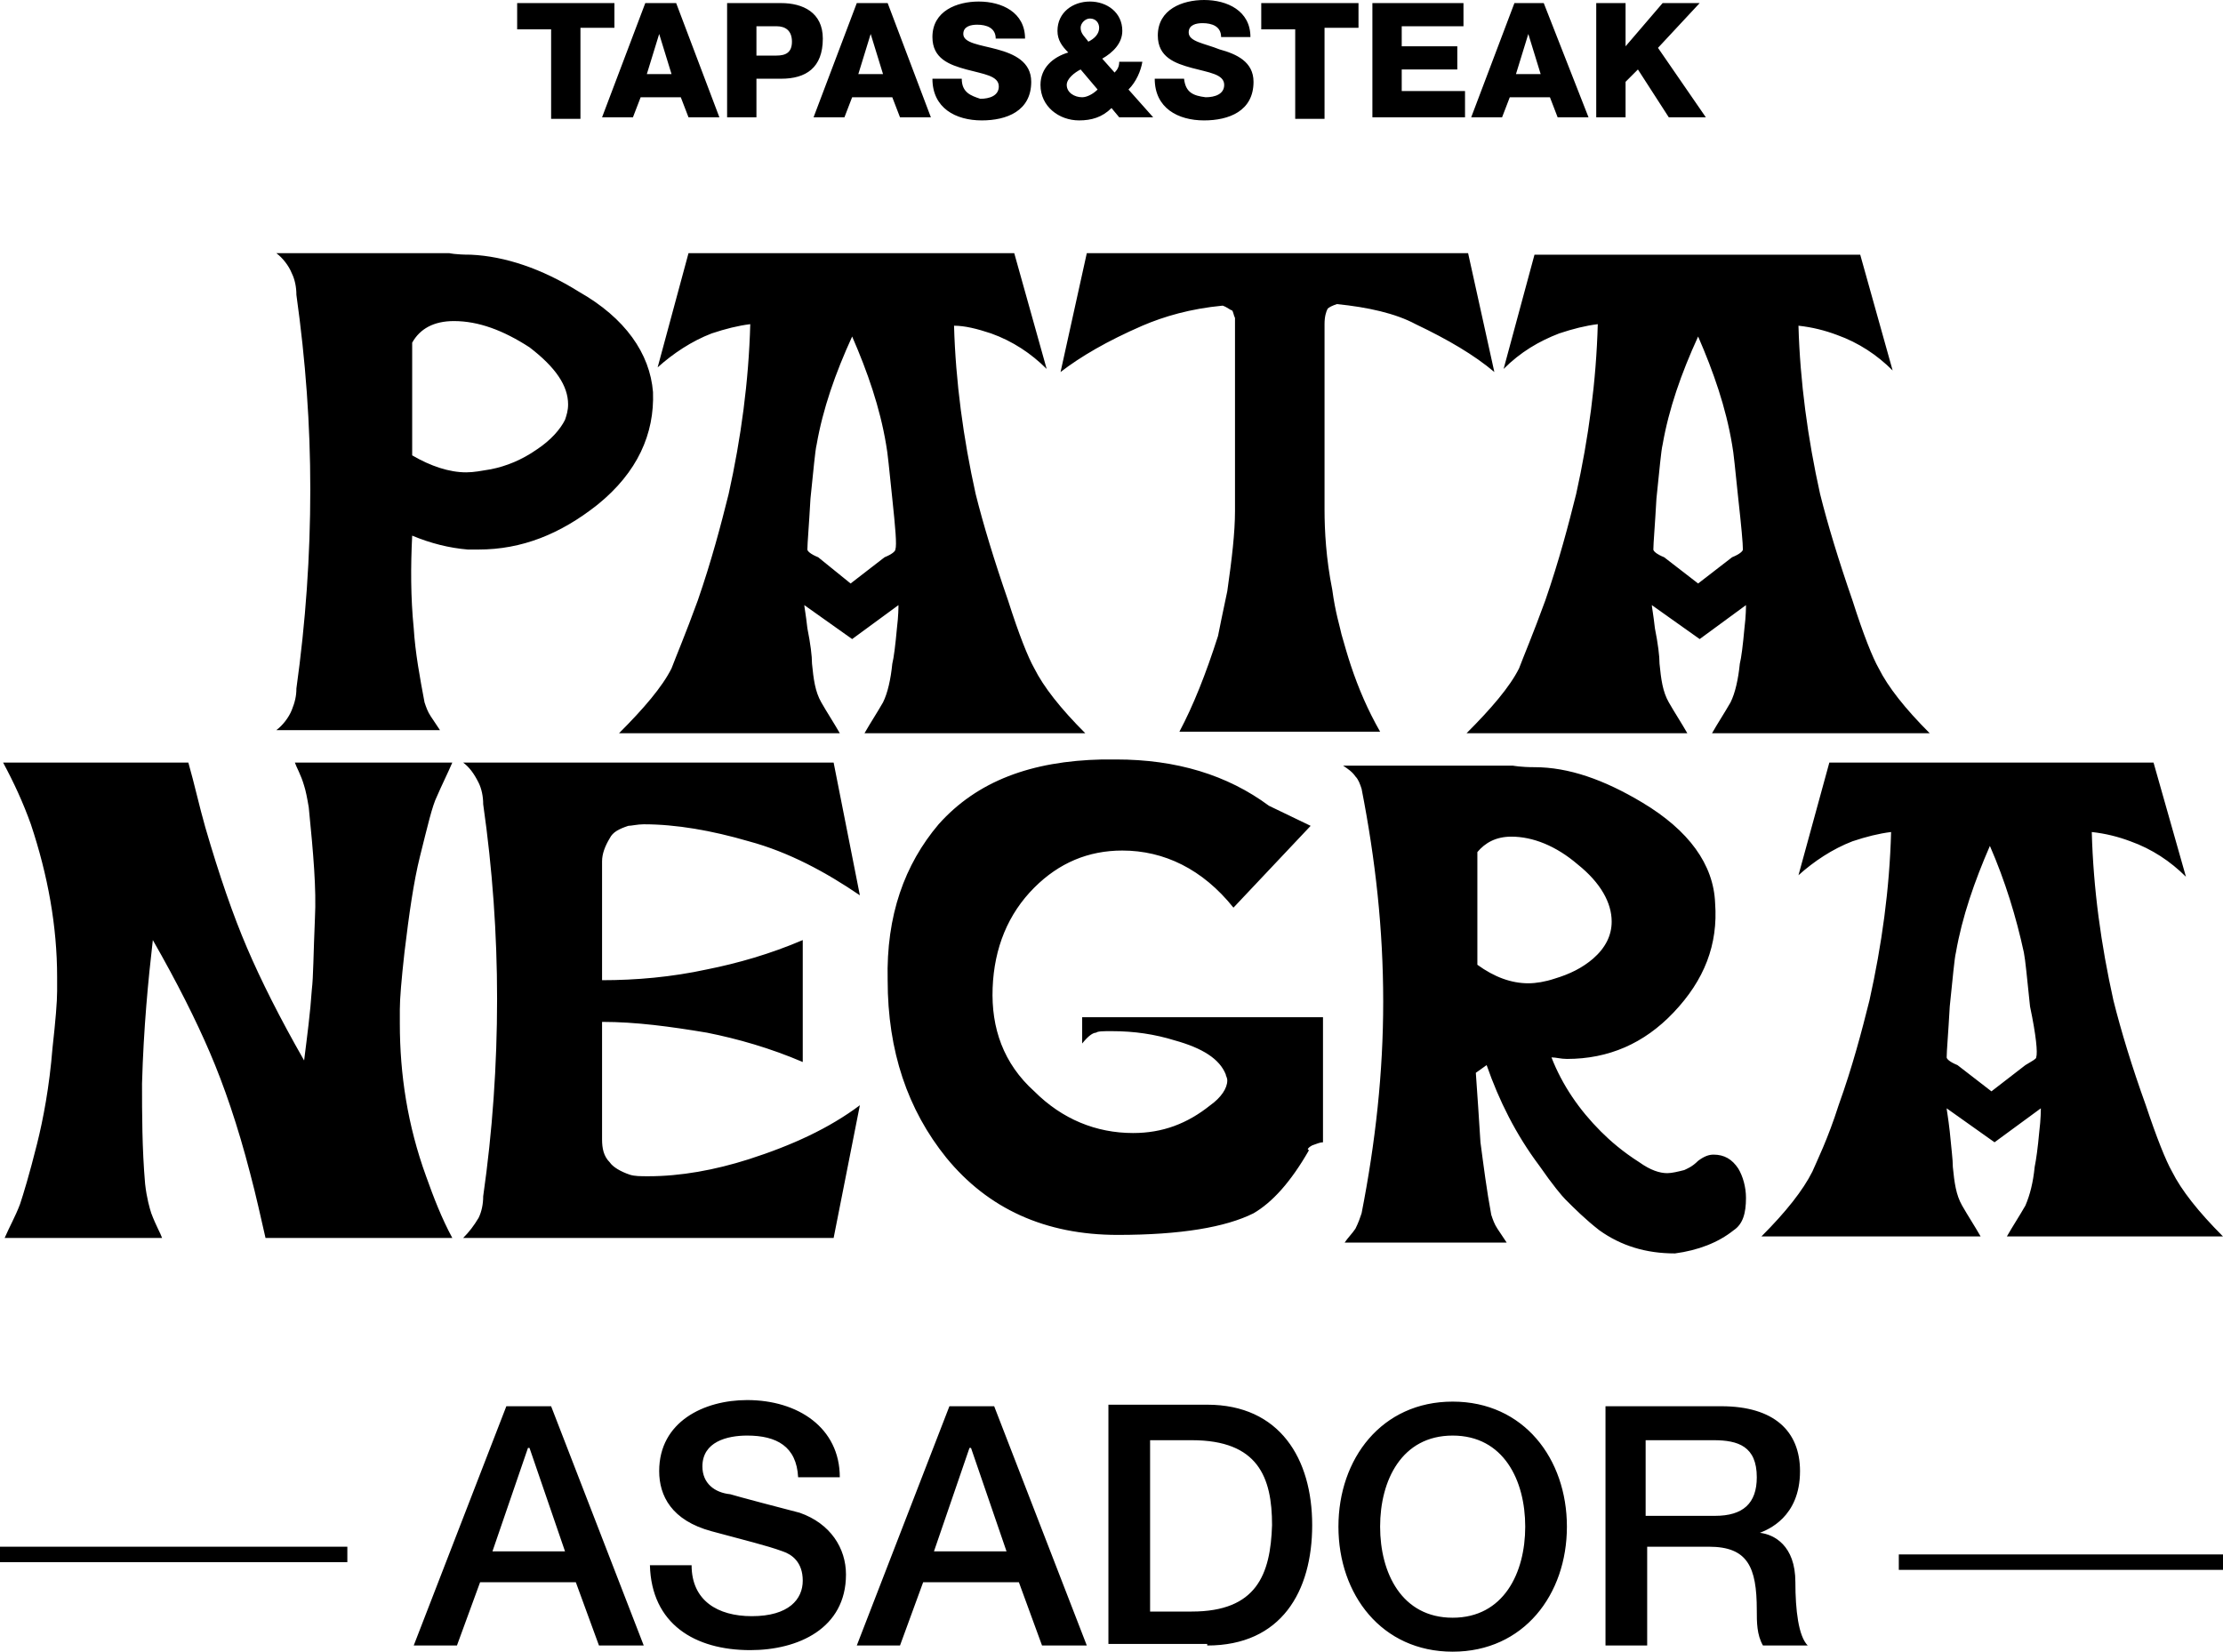
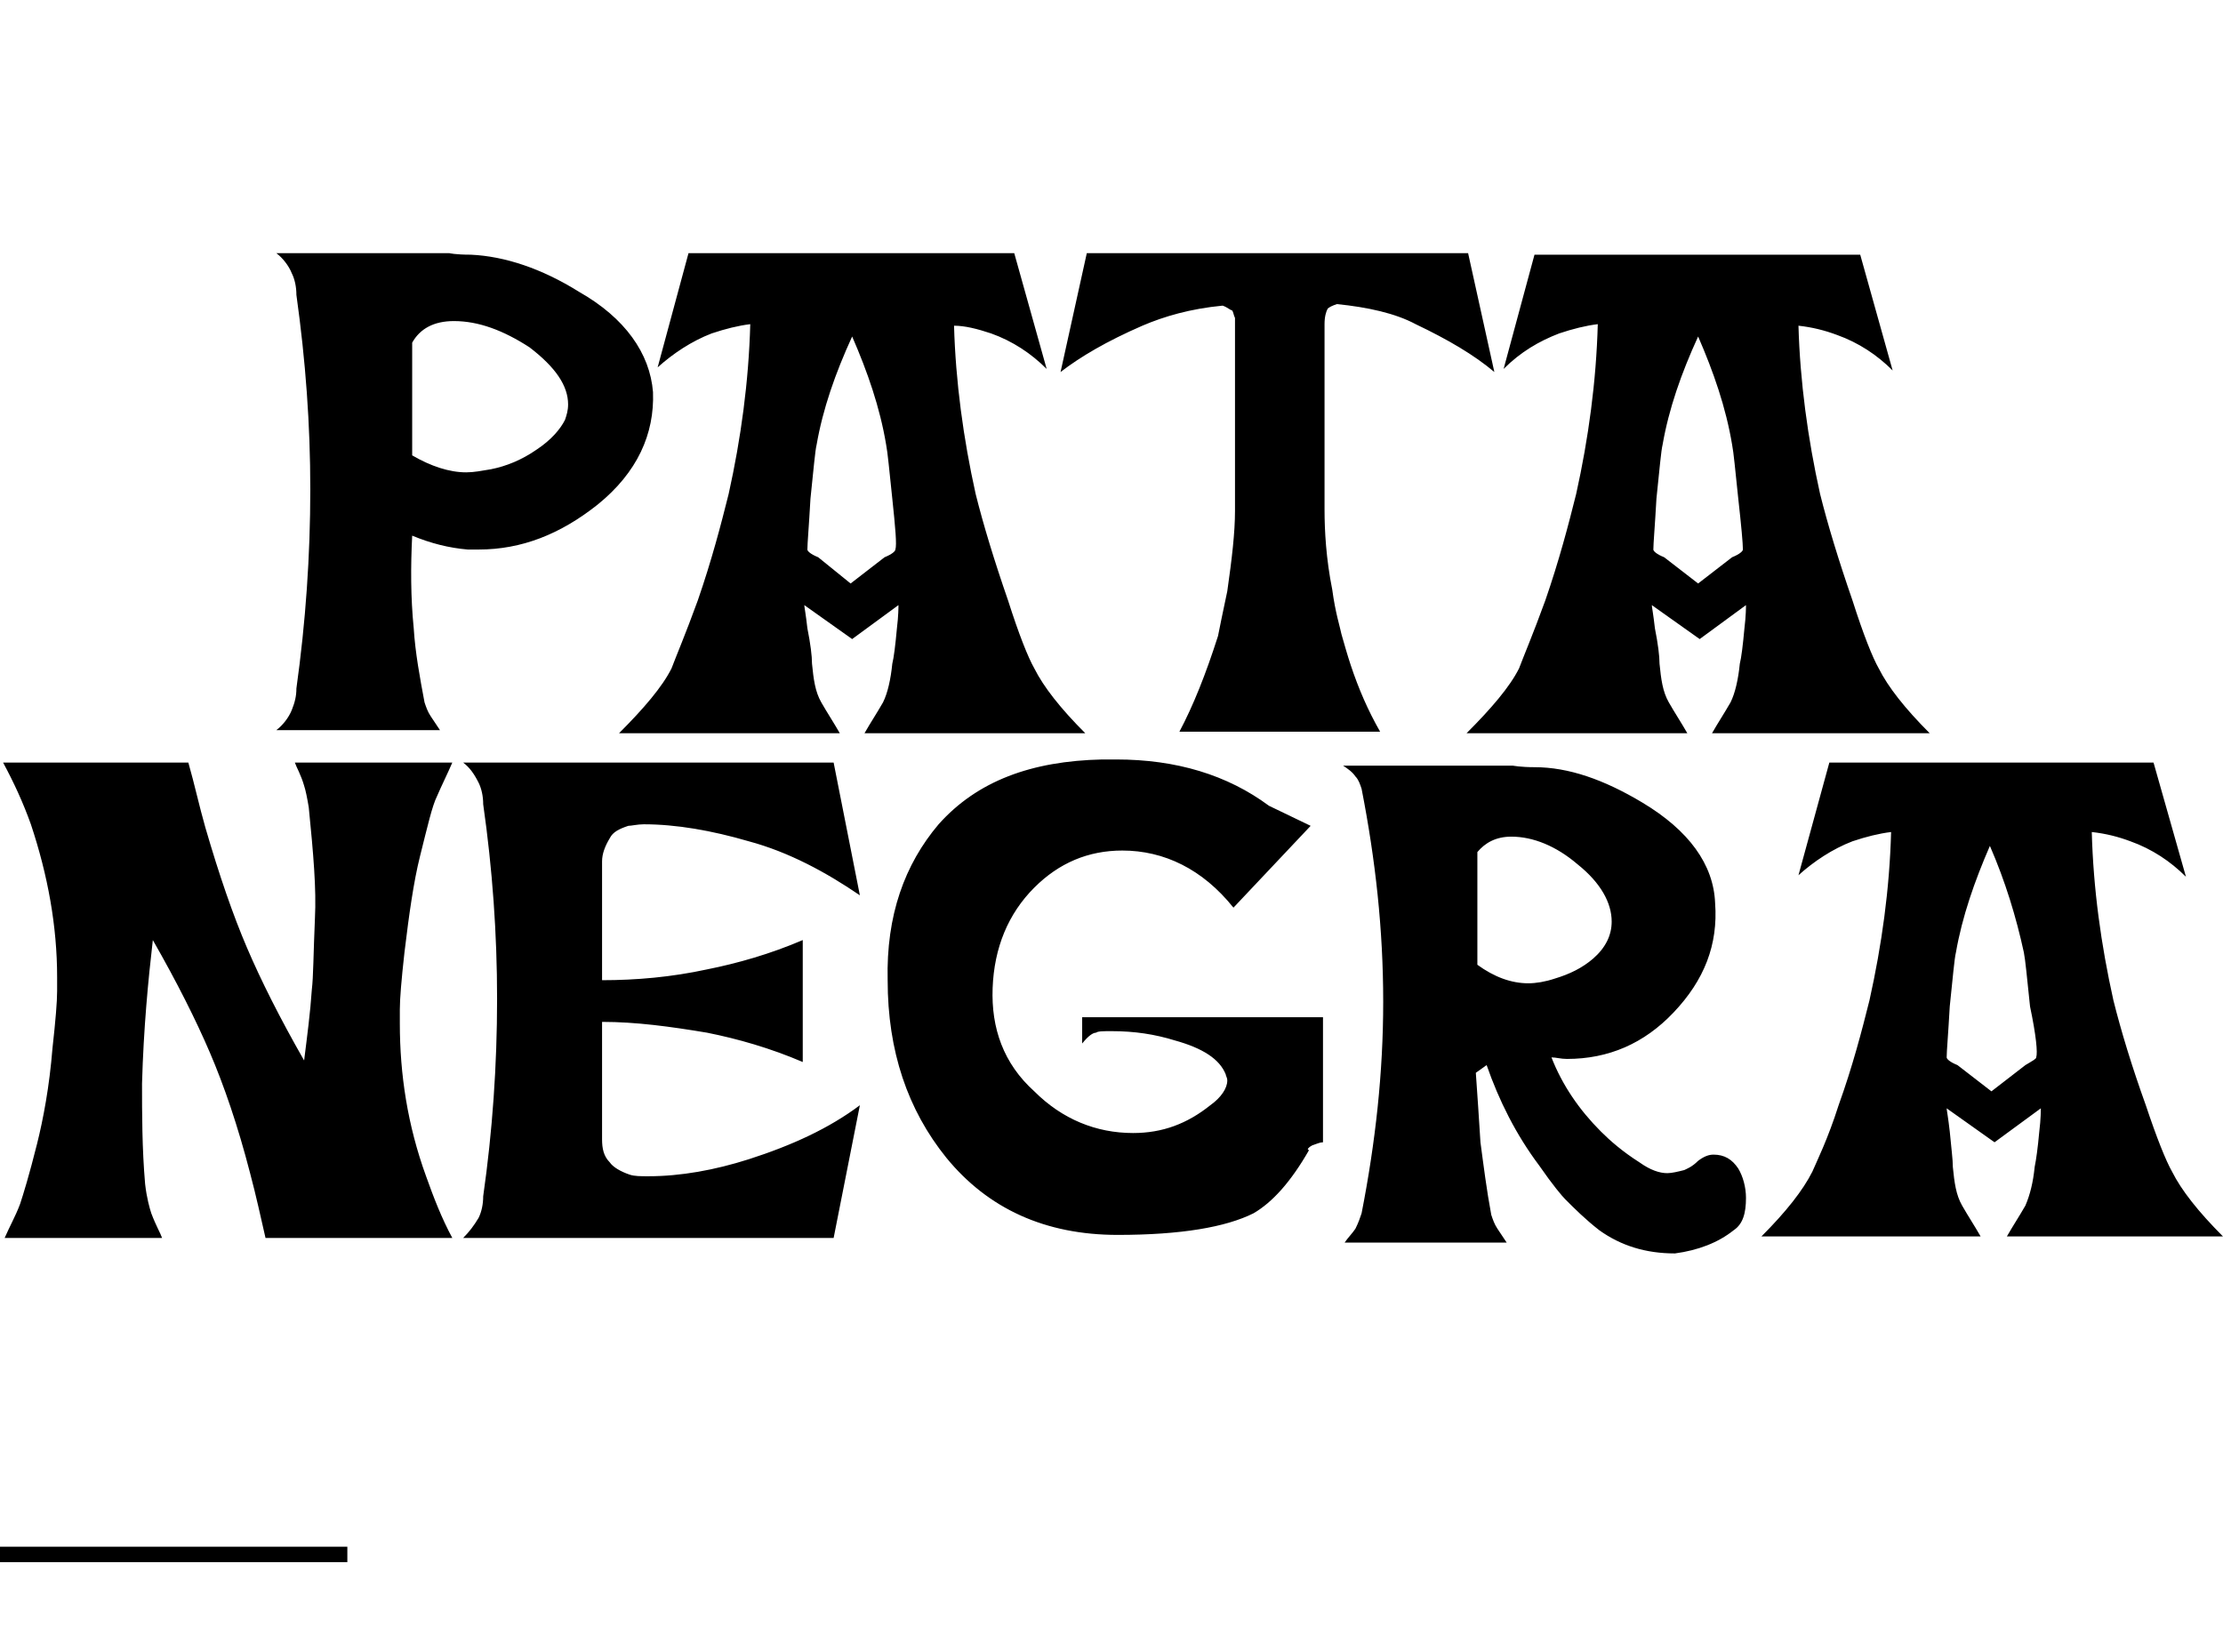
<svg xmlns="http://www.w3.org/2000/svg" version="1.1" x="0px" y="0px" viewBox="0 0 144 107" style="enable-background:new 0 0 144 107;" xml:space="preserve">
  <style type="text/css">
	.st0{display:none;}
	.st1{display:inline;fill:#231F20;}
</style>
  <g id="Layer_2" class="st0">
    <path class="st1" d="M107.1,35.6c0-0.4,0.1-1.5,0.2-3.3c0.2-1.9,0.3-3.1,0.4-3.5c0.4-2.3,1.2-4.6,2.3-7c1,2.3,1.8,4.6,2.2,7   c0.1,0.5,0.2,1.6,0.4,3.5c0.2,1.8,0.3,2.9,0.3,3.3c0,0.1-0.2,0.3-0.7,0.5l-2.2,1.7l-2.2-1.7C107.3,35.9,107.1,35.7,107.1,35.6    M101,21.6c0.9-0.3,1.7-0.5,2.5-0.6c-0.1,3.7-0.6,7.4-1.4,11c-0.5,2-1.1,4.3-2,6.9c-0.8,2.2-1.4,3.6-1.7,4.4   c-0.6,1.2-1.8,2.6-3.4,4.2h14.3c-0.4-0.7-0.8-1.3-1.2-2c-0.4-0.7-0.5-1.5-0.6-2.5c0-0.5-0.1-1.3-0.3-2.3c-0.1-0.9-0.2-1.4-0.2-1.5   l3.1,2.2l3-2.2c0,0.1,0,0.7-0.1,1.5c-0.1,1.1-0.2,1.9-0.3,2.3c-0.1,1-0.3,1.9-0.6,2.5c-0.4,0.7-0.8,1.3-1.2,2H125   c-1.6-1.6-2.7-3-3.3-4.2c-0.4-0.7-1-2.2-1.7-4.4c-0.9-2.6-1.6-4.9-2.1-6.9c-0.8-3.6-1.3-7.3-1.4-10.9c0.9,0.1,1.7,0.3,2.5,0.6   c1.4,0.5,2.6,1.3,3.6,2.3l-2.1-7.5H99.4l-2,7.4C98.5,22.8,99.7,22.1,101,21.6 M36.8,26.2c0,0.4-0.1,0.7-0.2,1   c-0.3,0.6-0.9,1.3-1.8,1.9c-1,0.7-2,1.1-3,1.3c-0.6,0.1-1.1,0.2-1.6,0.2c-1.1,0-2.3-0.4-3.5-1.1l0-7.3c0.5-0.9,1.4-1.4,2.7-1.4   c1.6,0,3.2,0.6,4.9,1.7C36,23.8,36.8,25,36.8,26.2 M42.3,25.4c-0.2-2.5-1.8-4.8-4.8-6.5c-2.4-1.5-4.8-2.3-7-2.4   c-1,0-1.4-0.1-1.4-0.1H17.9c0.4,0.3,0.8,0.8,1,1.3c0.2,0.4,0.3,0.9,0.3,1.4c0.6,4.3,0.9,8.4,0.9,12.6c0,4.3-0.3,8.6-0.9,12.9   c0,0.5-0.1,0.9-0.3,1.4c-0.2,0.5-0.6,1-1,1.3h10.6c-0.2-0.3-0.4-0.6-0.6-0.9c-0.2-0.3-0.3-0.6-0.4-0.9c-0.3-1.6-0.6-3.2-0.7-4.8   c-0.2-2-0.2-4-0.1-6c1.2,0.5,2.4,0.8,3.6,0.9H31c2.8,0,5.3-1,7.7-2.9C41.3,30.6,42.4,28.1,42.3,25.4 M58,35.6   c0,0.1-0.2,0.3-0.7,0.5l-2.2,1.7L53,36.1c-0.5-0.2-0.7-0.4-0.7-0.5c0-0.4,0.1-1.5,0.2-3.3c0.2-1.9,0.3-3.1,0.4-3.5   c0.4-2.3,1.2-4.6,2.3-7c1,2.3,1.8,4.6,2.2,7c0.1,0.5,0.2,1.6,0.4,3.5C58,34.2,58.1,35.3,58,35.6 M64.2,21.6   c1.4,0.5,2.6,1.3,3.6,2.3l-2.1-7.5H44.6l-2,7.4c1-0.9,2.2-1.7,3.5-2.2c0.9-0.3,1.7-0.5,2.5-0.6c-0.1,3.7-0.6,7.4-1.4,11   c-0.5,2-1.1,4.3-2,6.9c-0.8,2.2-1.4,3.6-1.7,4.4c-0.6,1.2-1.8,2.6-3.4,4.2h14.3c-0.4-0.7-0.8-1.3-1.2-2c-0.4-0.7-0.5-1.5-0.6-2.5   c0-0.5-0.1-1.3-0.3-2.3c-0.1-0.9-0.2-1.4-0.2-1.5l3.1,2.2l3-2.2c0,0.1,0,0.7-0.1,1.5c-0.1,1.1-0.2,1.9-0.3,2.3   c-0.1,1-0.3,1.9-0.6,2.5c-0.4,0.7-0.8,1.3-1.2,2h14.3c-1.6-1.6-2.7-3-3.3-4.2c-0.4-0.7-1-2.2-1.7-4.4c-0.9-2.6-1.6-4.9-2.1-6.9   c-0.8-3.6-1.3-7.3-1.4-10.9C62.5,21.1,63.3,21.3,64.2,21.6 M96.8,24.1l-1.7-7.7H70.4l-1.7,7.7c1.3-1,3-2,5.3-3   c1.4-0.6,3.1-1.1,5.2-1.3c0.3,0.1,0.5,0.3,0.6,0.3c0.1,0.1,0.1,0.3,0.2,0.5c0,0.2,0,0.4,0,0.5v12c0,1.4-0.2,3.1-0.5,5.2   c-0.3,1.4-0.5,2.4-0.6,2.9c-0.8,2.5-1.6,4.5-2.5,6.2h13c-0.8-1.4-1.4-2.8-1.9-4.3c-0.2-0.6-0.4-1.3-0.6-2c-0.1-0.5-0.4-1.4-0.6-2.9   c-0.4-2-0.5-3.8-0.5-5.2v-12c0-0.5,0.1-0.8,0.2-1c0.1-0.1,0.3-0.2,0.6-0.3c2,0.2,3.8,0.6,5.1,1.3C93.8,22,95.5,23,96.8,24.1" />
-     <path class="st1" d="M30,80.2h24l1.7-8.6c-2,1.5-4.4,2.6-7.2,3.5c-2.2,0.7-4.4,1.1-6.5,1.1c-0.5,0-0.9,0-1.2-0.1   c-0.6-0.2-1.1-0.5-1.3-0.8c-0.4-0.4-0.5-0.9-0.5-1.5v-7.6c2.2,0,4.4,0.3,6.8,0.7c2,0.4,4.1,1,6.2,1.9v-7.9   c-2.1,0.9-4.2,1.5-6.2,1.9c-2.3,0.5-4.6,0.7-6.8,0.7v-7.7c0-0.5,0.2-1,0.5-1.5c0.2-0.4,0.6-0.6,1.2-0.8c0.2,0,0.6-0.1,1-0.1   c2.1,0,4.4,0.4,6.8,1.1c2.6,0.7,5,2,7.2,3.5L54,49.4H30c0.4,0.3,0.7,0.7,1,1.3c0.2,0.4,0.3,0.9,0.3,1.4c0.6,4.2,0.9,8.4,0.9,12.6   c0,4.3-0.3,8.6-0.9,12.8c0,0.5-0.1,1-0.3,1.4C30.7,79.4,30.4,79.8,30,80.2 M2,53.4c1.1,3.3,1.7,6.6,1.7,9.9c0,0.3,0,0.6,0,0.9   c0,0.7-0.1,1.9-0.3,3.7c-0.2,2.5-0.6,4.6-1,6.2c-0.5,2-0.9,3.3-1.1,3.9c-0.3,0.8-0.7,1.5-1,2.2h10.2c-0.1-0.3-0.4-0.8-0.7-1.6   c-0.1-0.3-0.3-1-0.4-1.9c-0.2-2.3-0.2-4.6-0.2-6.5c0.1-3.6,0.4-6.7,0.7-9.3c1.6,2.8,2.8,5.2,3.7,7.3c0.9,2.1,1.8,4.7,2.6,7.8   c0.4,1.5,0.7,2.9,1,4.2l12.1,0c-0.7-1.3-1.2-2.6-1.7-4c-1.2-3.3-1.7-6.6-1.7-9.9v-0.9c0-0.7,0.1-1.9,0.3-3.7c0.3-2.5,0.6-4.6,1-6.2   c0.5-2,0.8-3.3,1.1-3.9c0.3-0.7,0.7-1.5,1-2.2H19.1c0.1,0.3,0.4,0.8,0.6,1.5c0.1,0.3,0.2,0.8,0.3,1.4c0.3,3,0.5,5.3,0.4,7.2   c-0.1,2.3-0.1,3.8-0.2,4.6c-0.1,1.5-0.3,3-0.5,4.6c-1.6-2.8-2.8-5.2-3.7-7.3c-0.9-2.1-1.8-4.7-2.7-7.8c-0.4-1.4-0.7-2.8-1.1-4.2   h-12C0.9,50.7,1.5,52,2,53.4 M85,74.2c0.3-0.1,0.5-0.2,0.7-0.2v-8.1H70.1v1.7c0.4-0.5,0.7-0.7,0.9-0.7c0.1-0.1,0.5-0.1,1-0.1   c1.5,0,2.8,0.2,4.1,0.6c1.8,0.5,2.9,1.2,3.3,2.2c0,0.1,0.1,0.2,0.1,0.4c0,0.5-0.4,1.1-1.1,1.6c-1.5,1.2-3.1,1.8-5,1.8   c-2.4,0-4.6-0.9-6.4-2.7c-2-1.8-2.8-4.1-2.7-6.7c0.1-2.6,1-4.8,2.7-6.5c1.6-1.6,3.5-2.4,5.7-2.4c2.7,0,5.2,1.2,7.2,3.7l5-5.3   l-2.7-1.3c-2.7-2-6-3-9.9-3h-0.6h-0.3c-4.6,0.1-8.1,1.4-10.6,4.2c-2.2,2.6-3.4,5.9-3.3,10.1c0,4.6,1.3,8.4,3.8,11.5   c2.7,3.3,6.4,5,11.1,5c4.1,0,7-0.5,8.8-1.4c1.2-0.7,2.4-2,3.6-4.1C84.6,74.5,84.8,74.3,85,74.2 M99,63.7c-1.1,0-2.2-0.4-3.3-1.2   l0-7.3c0.5-0.6,1.2-1,2.2-1c1.4,0,2.9,0.6,4.3,1.8c1.5,1.2,2.2,2.5,2.2,3.7c0,0.9-0.4,1.7-1.2,2.4c-0.7,0.6-1.5,1-2.5,1.3   C100.1,63.6,99.5,63.7,99,63.7 M112.3,79.7c0.6-0.4,0.8-1.1,0.8-2.1c0-0.7-0.2-1.4-0.5-1.9c-0.4-0.6-0.9-0.9-1.6-0.9   c-0.3,0-0.6,0.1-1,0.4c-0.4,0.4-0.7,0.5-0.9,0.6c-0.4,0.1-0.8,0.2-1.1,0.2c-0.5,0-1.1-0.2-1.8-0.7c-1.1-0.7-1.9-1.4-2.5-2   c-1.4-1.4-2.5-3-3.2-4.8c0.3,0,0.6,0.1,1,0.1c2.7,0,5-1,6.9-3c2-2.1,2.9-4.4,2.7-7.1c-0.1-2.5-1.7-4.7-4.7-6.5   c-2.5-1.5-4.8-2.3-7-2.3c-0.9,0-1.4-0.1-1.4-0.1H87c0.3,0.2,0.6,0.4,0.8,0.7c0.2,0.2,0.3,0.5,0.4,0.8c0.9,4.6,1.4,9.1,1.4,13.8   c0,4.6-0.5,9.1-1.4,13.7c-0.1,0.3-0.2,0.6-0.4,1c-0.2,0.3-0.5,0.6-0.7,0.9h10.5c-0.2-0.3-0.4-0.6-0.6-0.9c-0.2-0.3-0.3-0.6-0.4-0.9   c-0.3-1.6-0.5-3.2-0.7-4.7c-0.1-1.6-0.2-3.1-0.3-4.5l0.7-0.5c0.8,2.3,1.9,4.5,3.4,6.5c0.9,1.3,1.5,2,1.7,2.2c0.6,0.6,1.3,1.3,2.2,2   c1.4,1,3,1.5,4.9,1.5C110,81,111.3,80.5,112.3,79.7 M131.9,68.5c0,0.1-0.2,0.2-0.7,0.5l-2.2,1.7l-2.2-1.7c-0.5-0.2-0.7-0.4-0.7-0.5   c0-0.4,0.1-1.5,0.2-3.3c0.2-1.9,0.3-3.1,0.4-3.5c0.4-2.3,1.2-4.6,2.2-6.9c1,2.3,1.7,4.6,2.2,6.9c0.1,0.5,0.2,1.6,0.4,3.5   C131.9,67.1,132,68.2,131.9,68.5 M136.9,64.8c-0.8-3.6-1.3-7.2-1.4-10.9c0.9,0.1,1.7,0.3,2.5,0.6c1.4,0.5,2.6,1.3,3.6,2.3l-2.1-7.4   h-21l-2,7.3c1-0.9,2.2-1.7,3.5-2.2c0.9-0.3,1.7-0.5,2.5-0.6c-0.1,3.7-0.6,7.3-1.4,10.9c-0.5,2-1.1,4.3-2,6.8   c-0.7,2.2-1.4,3.6-1.7,4.3c-0.6,1.2-1.7,2.6-3.3,4.2h14.2c-0.4-0.7-0.8-1.3-1.2-2c-0.4-0.7-0.5-1.5-0.6-2.5c0-0.5-0.1-1.2-0.2-2.3   c-0.1-0.9-0.2-1.4-0.2-1.5l3.1,2.2l3-2.2c0,0.1,0,0.7-0.1,1.5c-0.1,1.1-0.2,1.8-0.3,2.3c-0.1,1-0.3,1.8-0.6,2.5   c-0.4,0.7-0.8,1.3-1.2,2H144c-1.6-1.6-2.7-3-3.3-4.2c-0.4-0.7-1-2.2-1.7-4.3C138.1,69.1,137.4,66.8,136.9,64.8" />
    <path class="st1" d="M82.7,7c-1.8,0-2.5-1.5-2.5-3.1c0-1.6,0.7-3.1,2.5-3.1s2.5,1.5,2.5,3.1C85.2,5.4,84.5,7,82.7,7 M82.7,8.2   c2.4,0,3.9-1.9,3.9-4.3c0-2.3-1.5-4.3-3.9-4.3c-2.4,0-3.9,2-3.9,4.3C78.8,6.2,80.3,8.2,82.7,8.2 M73.8,6.8h-1.4V1h1.4   c2.2,0,2.7,1.3,2.7,2.9C76.5,5.5,76,6.8,73.8,6.8 M74.4,8C76.9,8,78,6.1,78,3.9c0-2.3-1.1-4.1-3.6-4.1H71V8H74.4z M65,4.7l1.2-3.5   h0l1.2,3.5H65z M62.4,8h1.5l0.8-2.2h3.3L68.7,8h1.5L67-0.2h-1.5L62.4,8z M57.2,1.8c0-0.8,0.8-1.1,1.5-1.1c1,0,1.7,0.4,1.8,1.4h1.4   c0-1.7-1.4-2.6-3.1-2.6c-1.5,0-3,0.8-3,2.4c0,0.8,0.4,1.7,1.8,2.1c1.1,0.3,1.9,0.5,2.4,0.7c0.3,0.1,0.7,0.4,0.7,1   c0,0.6-0.5,1.2-1.7,1.2c-1.1,0-2.1-0.5-2.1-1.8h-1.4c0,2,1.5,2.9,3.4,2.9c1.6,0,3.3-0.7,3.3-2.6c0-0.9-0.5-1.8-1.6-2.1   c-0.4-0.1-2.2-0.6-2.4-0.6C57.5,2.7,57.2,2.4,57.2,1.8 M31.3,8h6V6.7h-4.5V4.3h4.1V3.2h-4.1V1h4.5v-1.2h-5.9V8z M38.5,8h5.6V6.7H40   v-6.9h-1.4V8z M52.5,4.7H50l1.2-3.5h0L52.5,4.7z M55.1,8L52-0.2h-1.5L47.3,8h1.5l0.8-2.2h3.3L53.6,8H55.1z M93.1,2.2   c0,0.9-0.5,1.3-1.4,1.3h-2.3V1h2.3C92.4,1,93.1,1.1,93.1,2.2 M93.2,4.1L93.2,4.1C93.5,4,94.5,3.6,94.5,2c0-1.4-0.9-2.2-2.7-2.2   h-3.9V8h1.4V4.6h2.1c1.3,0,1.6,0.7,1.6,2.2c0,0.4,0,0.8,0.2,1.2h1.5c-0.3-0.3-0.4-1.2-0.4-2.2C94.4,4.5,93.7,4.1,93.2,4.1    M104.7,3.9c0,1.6-0.5,2.9-2.7,2.9h-1.4V1h1.4C104.3,1,104.7,2.2,104.7,3.9 M106.2,3.9c0-2.3-1.1-4.1-3.6-4.1h-3.4V8h3.4   C105.1,8,106.2,6.1,106.2,3.9 M107.4,8h6V6.7h-4.5V4.3h4.1V3.2h-4.1V1h4.5v-1.2h-5.9V8z" />
-     <path class="st1" d="M134.3,93h-3.6v13.8h3.6v-4.3l1.5-1.5l3.7,5.8h4.5l-5.8-8.4l5.1-5.4h-4.5l-4.6,5.3V93z M121.1,101.6l1.6-4.8h0   l1.5,4.8H121.1z M120.9,93l-5.2,13.8h3.7l0.9-2.5h4.8l0.9,2.5h3.8L124.5,93H120.9z M114.9,93h-11v13.8H115v-3.1h-7.6v-2.6h6.8v-2.8   h-6.8v-2.4h7.4V93z M102.2,93H90.4v3.1h4.1v10.7h3.6V96.1h4.1V93z M81.2,102.1h-3.6c0,3.5,2.8,4.9,6,4.9c3,0,6-1.1,6-4.6   c0-2.5-2-3.4-4-4c-2-0.6-4-0.7-4-1.8c0-0.9,1-1.2,1.7-1.2c1.1,0,2.3,0.4,2.2,1.7h3.6c0-3.1-2.8-4.5-5.5-4.5c-2.6,0-5.6,1.2-5.6,4.2   c0,2.6,2.1,3.4,4,4c2,0.6,4,0.8,4,2c0,1-1.1,1.4-2.2,1.4C82.2,104.3,81.3,103.8,81.2,102.1 M67,102.8c0-0.8,0.9-1.5,1.6-1.8   l2.1,2.4c-0.5,0.5-1.2,1-1.8,1C67.9,104.4,67,103.8,67,102.8 M70.9,96.1c0,0.8-0.6,1.3-1.3,1.7c-0.4-0.5-1-1-1-1.7   c0-0.6,0.5-1,1.1-1C70.4,95,70.9,95.4,70.9,96.1 M63.8,102.9c0,2.6,2.1,4.2,4.6,4.2c1.5,0,2.7-0.5,4-1.5l1,1.2h4l-2.9-3.4   c0.9-0.9,1.4-2.1,1.5-3.4h-2.8c-0.1,0.5-0.2,0.9-0.5,1.4l-1.4-1.7c1.4-0.7,2.4-1.8,2.4-3.4c0-2.2-1.8-3.6-3.9-3.6c-2,0-4,1.3-4,3.5   c0,1.1,0.5,1.9,1.2,2.7C65.3,99.6,63.8,100.9,63.8,102.9 M54.3,102.1h-3.6c0,3.5,2.8,4.9,6,4.9c3,0,6-1.1,6-4.6c0-2.5-2-3.4-4-4   c-2-0.6-4-0.7-4-1.8c0-0.9,1-1.2,1.7-1.2c1.1,0,2.3,0.4,2.2,1.7h3.6c0-3.1-2.8-4.5-5.5-4.5c-2.6,0-5.6,1.2-5.6,4.2   c0,2.6,2.1,3.4,4,4c2,0.6,4,0.8,4,2c0,1-1.1,1.4-2.2,1.4C55.3,104.3,54.4,103.8,54.3,102.1 M41.8,101.6l1.6-4.8h0l1.5,4.8H41.8z    M41.6,93l-5.2,13.8h3.7l0.9-2.5h4.8l0.9,2.5h3.8L45.3,93H41.6z M32,95.8c1.1,0,1.9,0.5,1.9,1.8c0,1.3-0.8,1.7-1.9,1.7h-2.4v-3.5   H32z M32.6,93H26v13.8h3.6v-4.6h3c3,0,5-1.3,5-4.8C37.6,94.1,35.1,93,32.6,93 M16.4,101.6l1.6-4.8h0l1.5,4.8H16.4z M16.1,93   L11,106.8h3.7l0.9-2.5h4.8l0.9,2.5H25L19.8,93H16.1z M12.6,93H0.7v3.1h4.1v10.7h3.6V96.1h4.1V93z" />
  </g>
  <g id="Layer_2_copy">
    <path d="M107.1,35.6c0-0.4,0.1-1.5,0.2-3.3c0.2-1.9,0.3-3.1,0.4-3.5c0.4-2.3,1.2-4.6,2.3-7c1,2.3,1.8,4.6,2.2,7   c0.1,0.5,0.2,1.6,0.4,3.5c0.2,1.8,0.3,2.9,0.3,3.3c0,0.1-0.2,0.3-0.7,0.5l-2.2,1.7l-2.2-1.7C107.3,35.9,107.1,35.7,107.1,35.6    M101,21.6c0.9-0.3,1.7-0.5,2.5-0.6c-0.1,3.7-0.6,7.4-1.4,11c-0.5,2-1.1,4.3-2,6.9c-0.8,2.2-1.4,3.6-1.7,4.4   c-0.6,1.2-1.8,2.6-3.4,4.2h14.3c-0.4-0.7-0.8-1.3-1.2-2c-0.4-0.7-0.5-1.5-0.6-2.5c0-0.5-0.1-1.3-0.3-2.3c-0.1-0.9-0.2-1.4-0.2-1.5   l3.1,2.2l3-2.2c0,0.1,0,0.7-0.1,1.5c-0.1,1.1-0.2,1.9-0.3,2.3c-0.1,1-0.3,1.9-0.6,2.5c-0.4,0.7-0.8,1.3-1.2,2H125   c-1.6-1.6-2.7-3-3.3-4.2c-0.4-0.7-1-2.2-1.7-4.4c-0.9-2.6-1.6-4.9-2.1-6.9c-0.8-3.6-1.3-7.3-1.4-10.9c0.9,0.1,1.7,0.3,2.5,0.6   c1.4,0.5,2.6,1.3,3.6,2.3l-2.1-7.5H99.4l-2,7.4C98.5,22.8,99.7,22.1,101,21.6 M36.8,26.2c0,0.4-0.1,0.7-0.2,1   c-0.3,0.6-0.9,1.3-1.8,1.9c-1,0.7-2,1.1-3,1.3c-0.6,0.1-1.1,0.2-1.6,0.2c-1.1,0-2.3-0.4-3.5-1.1l0-7.3c0.5-0.9,1.4-1.4,2.7-1.4   c1.6,0,3.2,0.6,4.9,1.7C36,23.8,36.8,25,36.8,26.2 M42.3,25.4c-0.2-2.5-1.8-4.8-4.8-6.5c-2.4-1.5-4.8-2.3-7-2.4   c-1,0-1.4-0.1-1.4-0.1H17.9c0.4,0.3,0.8,0.8,1,1.3c0.2,0.4,0.3,0.9,0.3,1.4c0.6,4.3,0.9,8.4,0.9,12.6c0,4.3-0.3,8.6-0.9,12.9   c0,0.5-0.1,0.9-0.3,1.4c-0.2,0.5-0.6,1-1,1.3h10.6c-0.2-0.3-0.4-0.6-0.6-0.9c-0.2-0.3-0.3-0.6-0.4-0.9c-0.3-1.6-0.6-3.2-0.7-4.8   c-0.2-2-0.2-4-0.1-6c1.2,0.5,2.4,0.8,3.6,0.9H31c2.8,0,5.3-1,7.7-2.9C41.3,30.6,42.4,28.1,42.3,25.4 M58,35.6   c0,0.1-0.2,0.3-0.7,0.5l-2.2,1.7L53,36.1c-0.5-0.2-0.7-0.4-0.7-0.5c0-0.4,0.1-1.5,0.2-3.3c0.2-1.9,0.3-3.1,0.4-3.5   c0.4-2.3,1.2-4.6,2.3-7c1,2.3,1.8,4.6,2.2,7c0.1,0.5,0.2,1.6,0.4,3.5C58,34.2,58.1,35.3,58,35.6 M64.2,21.6   c1.4,0.5,2.6,1.3,3.6,2.3l-2.1-7.5H44.6l-2,7.4c1-0.9,2.2-1.7,3.5-2.2c0.9-0.3,1.7-0.5,2.5-0.6c-0.1,3.7-0.6,7.4-1.4,11   c-0.5,2-1.1,4.3-2,6.9c-0.8,2.2-1.4,3.6-1.7,4.4c-0.6,1.2-1.8,2.6-3.4,4.2h14.3c-0.4-0.7-0.8-1.3-1.2-2c-0.4-0.7-0.5-1.5-0.6-2.5   c0-0.5-0.1-1.3-0.3-2.3c-0.1-0.9-0.2-1.4-0.2-1.5l3.1,2.2l3-2.2c0,0.1,0,0.7-0.1,1.5c-0.1,1.1-0.2,1.9-0.3,2.3   c-0.1,1-0.3,1.9-0.6,2.5c-0.4,0.7-0.8,1.3-1.2,2h14.3c-1.6-1.6-2.7-3-3.3-4.2c-0.4-0.7-1-2.2-1.7-4.4c-0.9-2.6-1.6-4.9-2.1-6.9   c-0.8-3.6-1.3-7.3-1.4-10.9C62.5,21.1,63.3,21.3,64.2,21.6 M96.8,24.1l-1.7-7.7H70.4l-1.7,7.7c1.3-1,3-2,5.3-3   c1.4-0.6,3.1-1.1,5.2-1.3c0.3,0.1,0.5,0.3,0.6,0.3c0.1,0.1,0.1,0.3,0.2,0.5c0,0.2,0,0.4,0,0.5v12c0,1.4-0.2,3.1-0.5,5.2   c-0.3,1.4-0.5,2.4-0.6,2.9c-0.8,2.5-1.6,4.5-2.5,6.2h13c-0.8-1.4-1.4-2.8-1.9-4.3c-0.2-0.6-0.4-1.3-0.6-2c-0.1-0.5-0.4-1.4-0.6-2.9   c-0.4-2-0.5-3.8-0.5-5.2v-12c0-0.5,0.1-0.8,0.2-1c0.1-0.1,0.3-0.2,0.6-0.3c2,0.2,3.8,0.6,5.1,1.3C93.8,22,95.5,23,96.8,24.1" />
    <path d="M30,80.2h24l1.7-8.6c-2,1.5-4.4,2.6-7.2,3.5c-2.2,0.7-4.4,1.1-6.5,1.1c-0.5,0-0.9,0-1.2-0.1c-0.6-0.2-1.1-0.5-1.3-0.8   c-0.4-0.4-0.5-0.9-0.5-1.5v-7.6c2.2,0,4.4,0.3,6.8,0.7c2,0.4,4.1,1,6.2,1.9v-7.9c-2.1,0.9-4.2,1.5-6.2,1.9   c-2.3,0.5-4.6,0.7-6.8,0.7v-7.7c0-0.5,0.2-1,0.5-1.5c0.2-0.4,0.6-0.6,1.2-0.8c0.2,0,0.6-0.1,1-0.1c2.1,0,4.4,0.4,6.8,1.1   c2.6,0.7,5,2,7.2,3.5L54,49.4H30c0.4,0.3,0.7,0.7,1,1.3c0.2,0.4,0.3,0.9,0.3,1.4c0.6,4.2,0.9,8.4,0.9,12.6c0,4.3-0.3,8.6-0.9,12.8   c0,0.5-0.1,1-0.3,1.4C30.7,79.4,30.4,79.8,30,80.2 M2,53.4c1.1,3.3,1.7,6.6,1.7,9.9c0,0.3,0,0.6,0,0.9c0,0.7-0.1,1.9-0.3,3.7   c-0.2,2.5-0.6,4.6-1,6.2c-0.5,2-0.9,3.3-1.1,3.9c-0.3,0.8-0.7,1.5-1,2.2h10.2c-0.1-0.3-0.4-0.8-0.7-1.6c-0.1-0.3-0.3-1-0.4-1.9   c-0.2-2.3-0.2-4.6-0.2-6.5c0.1-3.6,0.4-6.7,0.7-9.3c1.6,2.8,2.8,5.2,3.7,7.3c0.9,2.1,1.8,4.7,2.6,7.8c0.4,1.5,0.7,2.9,1,4.2l12.1,0   c-0.7-1.3-1.2-2.6-1.7-4c-1.2-3.3-1.7-6.6-1.7-9.9v-0.9c0-0.7,0.1-1.9,0.3-3.7c0.3-2.5,0.6-4.6,1-6.2c0.5-2,0.8-3.3,1.1-3.9   c0.3-0.7,0.7-1.5,1-2.2H19.1c0.1,0.3,0.4,0.8,0.6,1.5c0.1,0.3,0.2,0.8,0.3,1.4c0.3,3,0.5,5.3,0.4,7.2c-0.1,2.3-0.1,3.8-0.2,4.6   c-0.1,1.5-0.3,3-0.5,4.6c-1.6-2.8-2.8-5.2-3.7-7.3c-0.9-2.1-1.8-4.7-2.7-7.8c-0.4-1.4-0.7-2.8-1.1-4.2h-12C0.9,50.7,1.5,52,2,53.4    M85,74.2c0.3-0.1,0.5-0.2,0.7-0.2v-8.1H70.1v1.7c0.4-0.5,0.7-0.7,0.9-0.7c0.1-0.1,0.5-0.1,1-0.1c1.5,0,2.8,0.2,4.1,0.6   c1.8,0.5,2.9,1.2,3.3,2.2c0,0.1,0.1,0.2,0.1,0.4c0,0.5-0.4,1.1-1.1,1.6c-1.5,1.2-3.1,1.8-5,1.8c-2.4,0-4.6-0.9-6.4-2.7   c-2-1.8-2.8-4.1-2.7-6.7c0.1-2.6,1-4.8,2.7-6.5c1.6-1.6,3.5-2.4,5.7-2.4c2.7,0,5.2,1.2,7.2,3.7l5-5.3l-2.7-1.3c-2.7-2-6-3-9.9-3   h-0.6h-0.3c-4.6,0.1-8.1,1.4-10.6,4.2c-2.2,2.6-3.4,5.9-3.3,10.1c0,4.6,1.3,8.4,3.8,11.5c2.7,3.3,6.4,5,11.1,5c4.1,0,7-0.5,8.8-1.4   c1.2-0.7,2.4-2,3.6-4.1C84.6,74.5,84.8,74.3,85,74.2 M99,63.7c-1.1,0-2.2-0.4-3.3-1.2l0-7.3c0.5-0.6,1.2-1,2.2-1   c1.4,0,2.9,0.6,4.3,1.8c1.5,1.2,2.2,2.5,2.2,3.7c0,0.9-0.4,1.7-1.2,2.4c-0.7,0.6-1.5,1-2.5,1.3C100.1,63.6,99.5,63.7,99,63.7    M112.3,79.7c0.6-0.4,0.8-1.1,0.8-2.1c0-0.7-0.2-1.4-0.5-1.9c-0.4-0.6-0.9-0.9-1.6-0.9c-0.3,0-0.6,0.1-1,0.4   c-0.4,0.4-0.7,0.5-0.9,0.6c-0.4,0.1-0.8,0.2-1.1,0.2c-0.5,0-1.1-0.2-1.8-0.7c-1.1-0.7-1.9-1.4-2.5-2c-1.4-1.4-2.5-3-3.2-4.8   c0.3,0,0.6,0.1,1,0.1c2.7,0,5-1,6.9-3c2-2.1,2.9-4.4,2.7-7.1c-0.1-2.5-1.7-4.7-4.7-6.5c-2.5-1.5-4.8-2.3-7-2.3   c-0.9,0-1.4-0.1-1.4-0.1H87c0.3,0.2,0.6,0.4,0.8,0.7c0.2,0.2,0.3,0.5,0.4,0.8c0.9,4.6,1.4,9.1,1.4,13.8c0,4.6-0.5,9.1-1.4,13.7   c-0.1,0.3-0.2,0.6-0.4,1c-0.2,0.3-0.5,0.6-0.7,0.9h10.5c-0.2-0.3-0.4-0.6-0.6-0.9c-0.2-0.3-0.3-0.6-0.4-0.9   c-0.3-1.6-0.5-3.2-0.7-4.7c-0.1-1.6-0.2-3.1-0.3-4.5l0.7-0.5c0.8,2.3,1.9,4.5,3.4,6.5c0.9,1.3,1.5,2,1.7,2.2c0.6,0.6,1.3,1.3,2.2,2   c1.4,1,3,1.5,4.9,1.5C110,81,111.3,80.5,112.3,79.7 M131.9,68.5c0,0.1-0.2,0.2-0.7,0.5l-2.2,1.7l-2.2-1.7c-0.5-0.2-0.7-0.4-0.7-0.5   c0-0.4,0.1-1.5,0.2-3.3c0.2-1.9,0.3-3.1,0.4-3.5c0.4-2.3,1.2-4.6,2.2-6.9c1,2.3,1.7,4.6,2.2,6.9c0.1,0.5,0.2,1.6,0.4,3.5   C131.9,67.1,132,68.2,131.9,68.5 M136.9,64.8c-0.8-3.6-1.3-7.2-1.4-10.9c0.9,0.1,1.7,0.3,2.5,0.6c1.4,0.5,2.6,1.3,3.6,2.3l-2.1-7.4   h-21l-2,7.3c1-0.9,2.2-1.7,3.5-2.2c0.9-0.3,1.7-0.5,2.5-0.6c-0.1,3.7-0.6,7.3-1.4,10.9c-0.5,2-1.1,4.3-2,6.8   c-0.7,2.2-1.4,3.6-1.7,4.3c-0.6,1.2-1.7,2.6-3.3,4.2h14.2c-0.4-0.7-0.8-1.3-1.2-2c-0.4-0.7-0.5-1.5-0.6-2.5c0-0.5-0.1-1.2-0.2-2.3   c-0.1-0.9-0.2-1.4-0.2-1.5l3.1,2.2l3-2.2c0,0.1,0,0.7-0.1,1.5c-0.1,1.1-0.2,1.8-0.3,2.3c-0.1,1-0.3,1.8-0.6,2.5   c-0.4,0.7-0.8,1.3-1.2,2H144c-1.6-1.6-2.7-3-3.3-4.2c-0.4-0.7-1-2.2-1.7-4.3C138.1,69.1,137.4,66.8,136.9,64.8" />
-     <path d="M94.1,104.8c-3.3,0-4.7-2.9-4.7-5.9c0-3,1.4-5.9,4.7-5.9s4.7,2.9,4.7,5.9C98.8,101.9,97.4,104.8,94.1,104.8 M94.1,107   c4.6,0,7.4-3.7,7.4-8.1c0-4.4-2.8-8.1-7.4-8.1c-4.6,0-7.4,3.7-7.4,8.1C86.7,103.3,89.5,107,94.1,107 M77.2,104.4h-2.7V93.3h2.7   c4.3,0,5.2,2.4,5.2,5.5C82.3,102,81.4,104.4,77.2,104.4 M78.2,106.6c4.8,0,6.8-3.5,6.8-7.8c0-4.3-2.1-7.8-6.8-7.8h-6.4v15.5H78.2z    M60.5,100.5l2.3-6.7h0.1l2.3,6.7H60.5z M55.5,106.6h2.8l1.5-4.1h6.2l1.5,4.1h2.9l-6-15.5h-2.9L55.5,106.6z M45.5,95   c0-1.6,1.6-2,2.9-2c1.9,0,3.2,0.7,3.3,2.7h2.7c0-3.2-2.7-5-6-5c-2.8,0-5.7,1.4-5.7,4.6c0,1.6,0.8,3.2,3.4,3.9   c2.2,0.6,3.5,0.9,4.6,1.3c0.6,0.2,1.3,0.7,1.3,1.9c0,1.2-0.9,2.3-3.3,2.3c-2.2,0-3.9-1-3.9-3.3h-2.7c0.1,3.8,2.9,5.5,6.5,5.5   c3.1,0,6.2-1.4,6.2-4.9c0-1.7-1-3.3-3-4c-0.8-0.2-4.2-1.1-4.5-1.2C46.3,96.7,45.5,96.1,45.5,95 M36.6,100.5h-4.7l2.3-6.7h0.1   L36.6,100.5z M41.7,106.6l-6-15.5h-2.9l-6,15.5h2.8l1.5-4.1h6.2l1.5,4.1H41.7z M113.8,95.7c0,1.7-0.9,2.5-2.7,2.5h-4.5v-4.9h4.4   C112.6,93.3,113.8,93.7,113.8,95.7 M114,99.3L114,99.3c0.5-0.2,2.6-1,2.6-4c0-2.6-1.7-4.2-5.1-4.2H104v15.5h2.7v-6.4h4   c2.5,0,3.1,1.3,3.1,4.1c0,0.8,0,1.6,0.4,2.3h2.9c-0.6-0.6-0.8-2.3-0.8-4.1C116.3,100.1,114.9,99.4,114,99.3" />
-     <path d="M105.3,0.2h-1.9v7.4h1.9V5.3l0.8-0.8l2,3.1h2.4l-3.1-4.5l2.7-2.9h-2.4L105.3,3V0.2z M98.2,4.8L99,2.2h0l0.8,2.6H98.2z    M98.1,0.2l-2.8,7.4h2l0.5-1.3h2.6l0.5,1.3h2L100,0.2H98.1z M94.8,0.2h-5.9v7.4h6V5.9h-4.1V4.5h3.6V3h-3.6V1.7h4V0.2z M88.1,0.2   h-6.4v1.7h2.2v5.8h1.9V1.8h2.2V0.2z M76.7,5.1h-1.9c0,1.9,1.5,2.7,3.2,2.7c1.6,0,3.2-0.6,3.2-2.5c0-1.3-1.1-1.8-2.2-2.1   C78,2.8,77,2.7,77,2.1c0-0.5,0.5-0.6,0.9-0.6c0.6,0,1.2,0.2,1.2,0.9H81c0-1.7-1.5-2.4-3-2.4c-1.4,0-3,0.6-3,2.3   c0,1.4,1.1,1.8,2.2,2.1c1.1,0.3,2.1,0.4,2.1,1.1c0,0.6-0.6,0.8-1.2,0.8C77.3,6.2,76.8,6,76.7,5.1 M69.1,5.5c0-0.4,0.5-0.8,0.9-1   l1.1,1.3c-0.3,0.3-0.7,0.5-1,0.5C69.6,6.3,69.1,6,69.1,5.5 M71.2,1.8c0,0.4-0.3,0.7-0.7,0.9C70.3,2.4,70,2.2,70,1.8   c0-0.3,0.3-0.6,0.6-0.6C71,1.2,71.2,1.5,71.2,1.8 M67.4,5.5c0,1.4,1.2,2.3,2.5,2.3c0.8,0,1.5-0.2,2.1-0.8l0.5,0.6h2.2l-1.6-1.8   C73.6,5.3,73.9,4.6,74,4h-1.5c0,0.3-0.1,0.5-0.3,0.7l-0.8-0.9c0.7-0.4,1.3-1,1.3-1.8c0-1.2-1-1.9-2.1-1.9c-1.1,0-2.1,0.7-2.1,1.9   c0,0.6,0.3,1,0.7,1.4C68.2,3.7,67.4,4.4,67.4,5.5 M62.3,5.1h-1.9c0,1.9,1.5,2.7,3.2,2.7c1.6,0,3.2-0.6,3.2-2.5   c0-1.3-1.1-1.8-2.2-2.1c-1.1-0.3-2.2-0.4-2.2-1c0-0.5,0.5-0.6,0.9-0.6c0.6,0,1.2,0.2,1.2,0.9h1.9c0-1.7-1.5-2.4-3-2.4   c-1.4,0-3,0.6-3,2.3c0,1.4,1.1,1.8,2.2,2.1c1.1,0.3,2.1,0.4,2.1,1.1c0,0.6-0.6,0.8-1.2,0.8C62.9,6.2,62.3,6,62.3,5.1 M55.6,4.8   l0.8-2.6h0l0.8,2.6H55.6z M55.5,0.2l-2.8,7.4h2l0.5-1.3h2.6l0.5,1.3h2l-2.8-7.4H55.5z M50.3,1.7c0.6,0,1,0.3,1,1   c0,0.7-0.4,0.9-1,0.9H49V1.7H50.3z M50.6,0.2h-3.5v7.4H49V5.1h1.6c1.6,0,2.7-0.7,2.7-2.6C53.3,0.8,52,0.2,50.6,0.2 M41.9,4.8   l0.8-2.6h0l0.8,2.6H41.9z M41.8,0.2L39,7.6h2l0.5-1.3h2.6l0.5,1.3h2l-2.8-7.4H41.8z M39.9,0.2h-6.4v1.7h2.2v5.8h1.9V1.8h2.2V0.2z" />
    <g>
      <rect y="100.2" width="22.5" height="1" />
    </g>
    <g>
-       <rect x="123" y="100.7" width="21" height="1" />
-     </g>
+       </g>
  </g>
</svg>